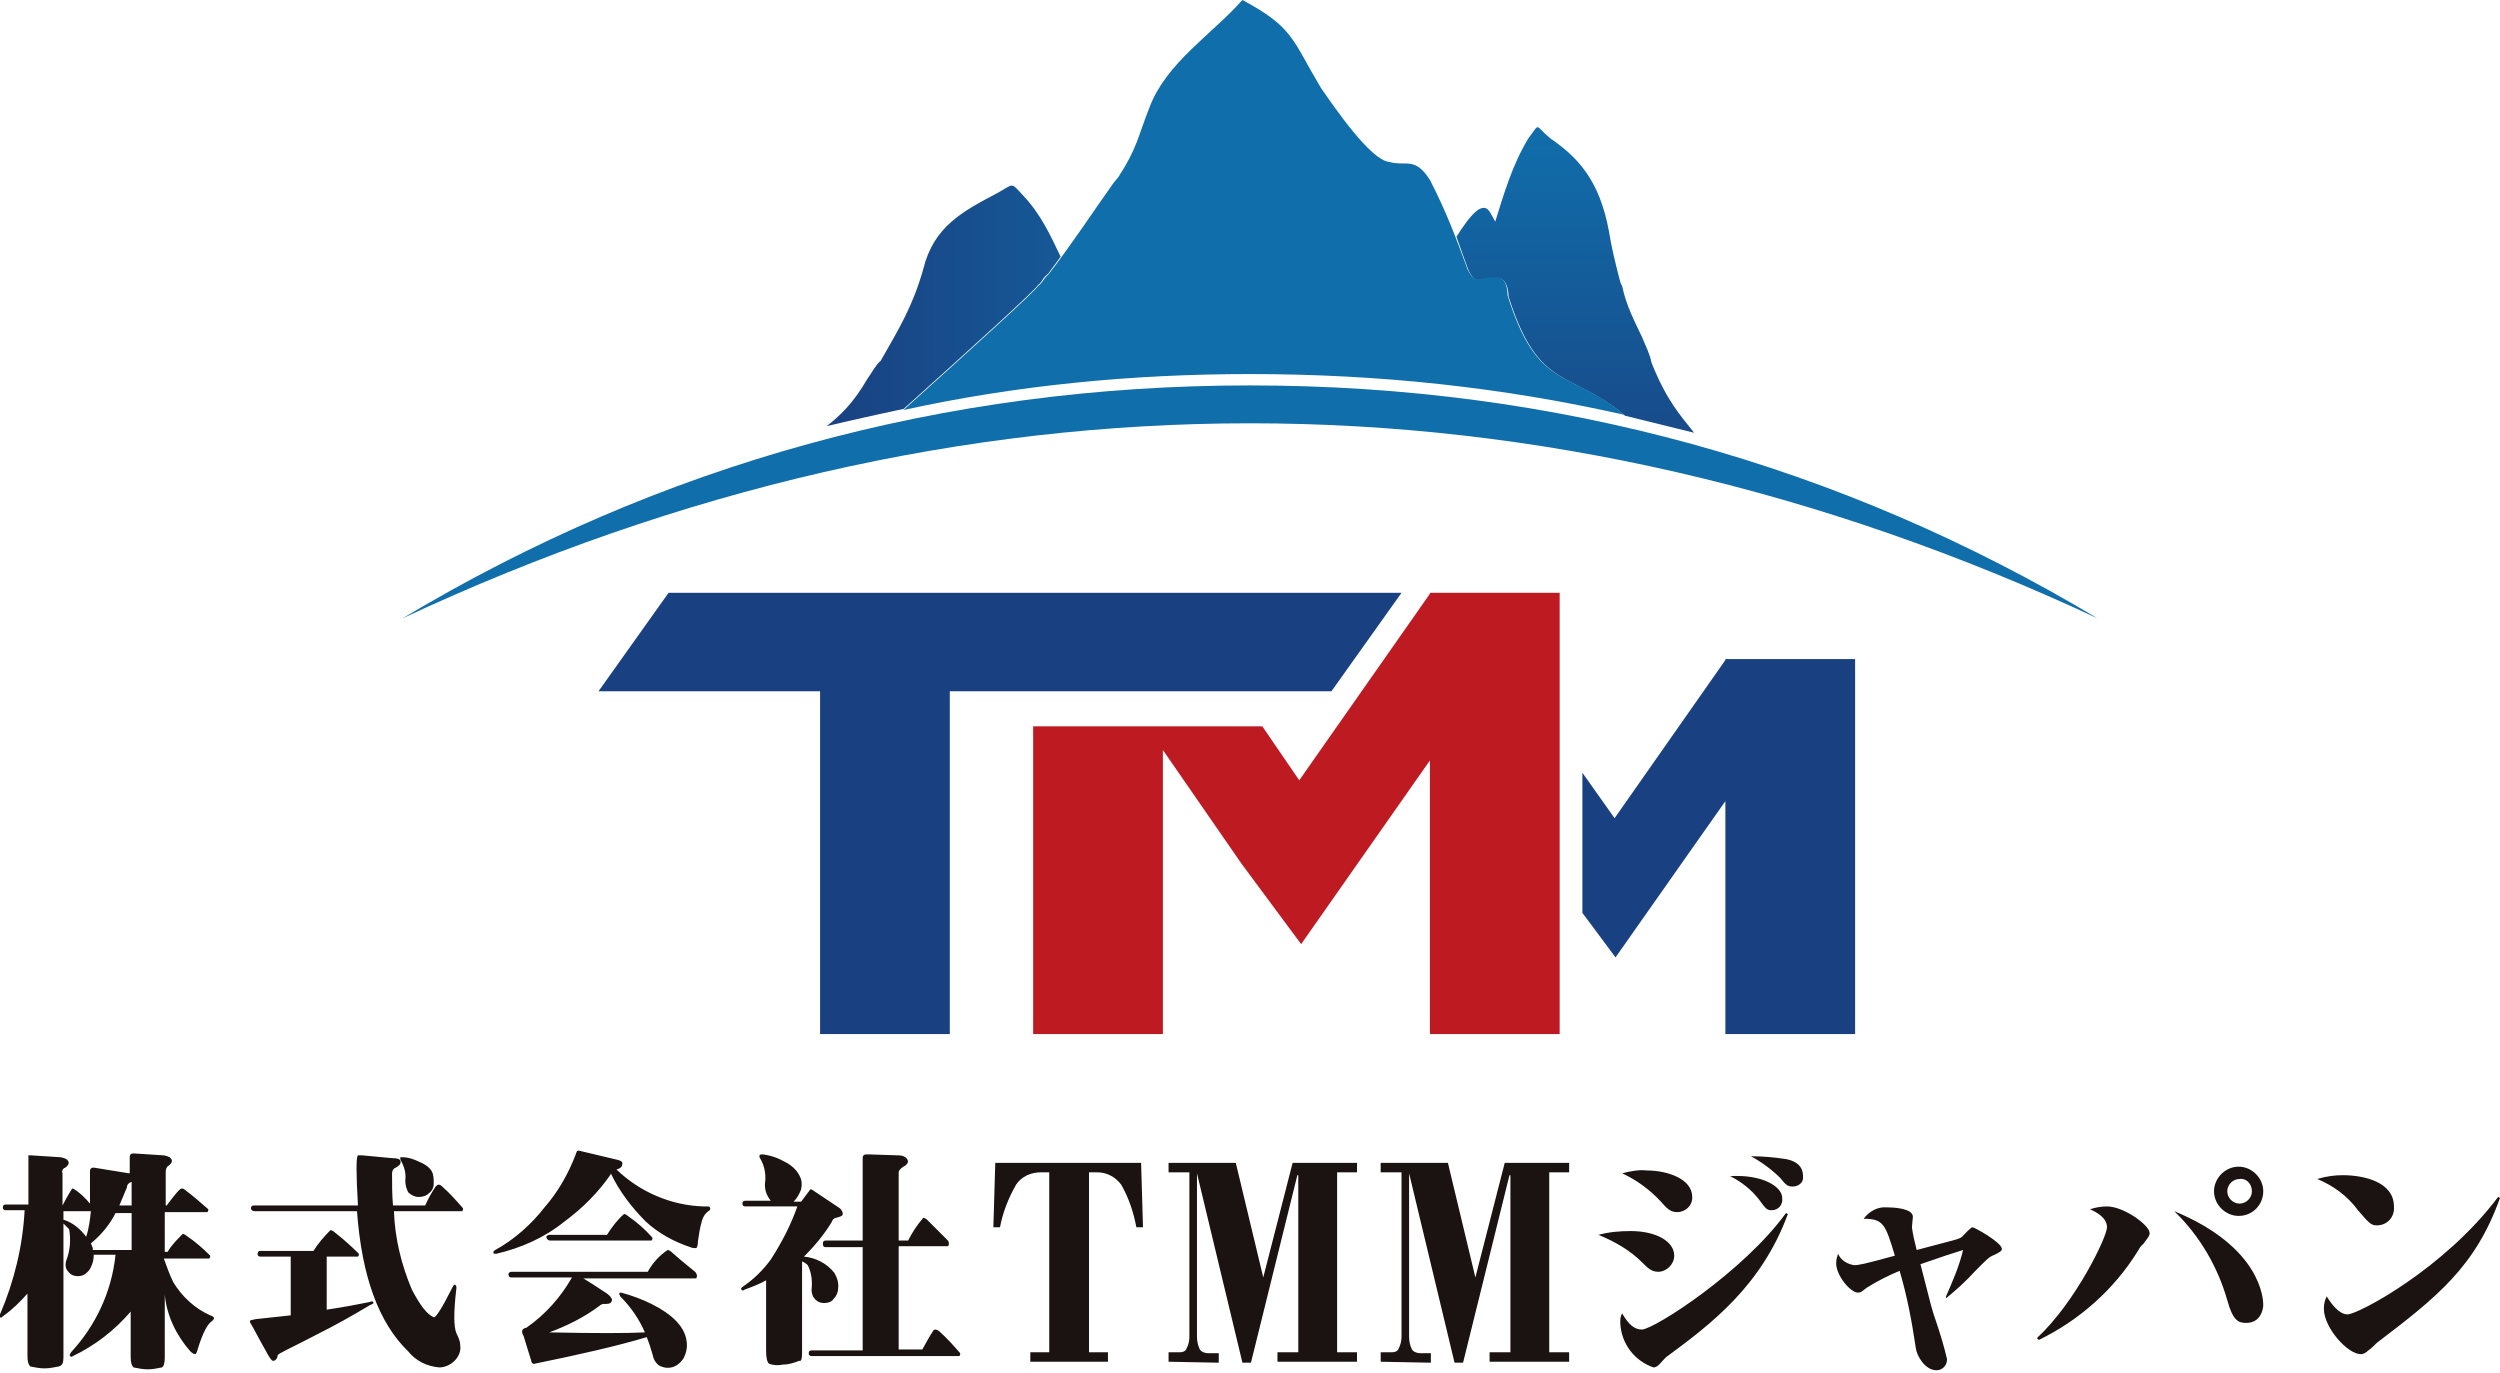
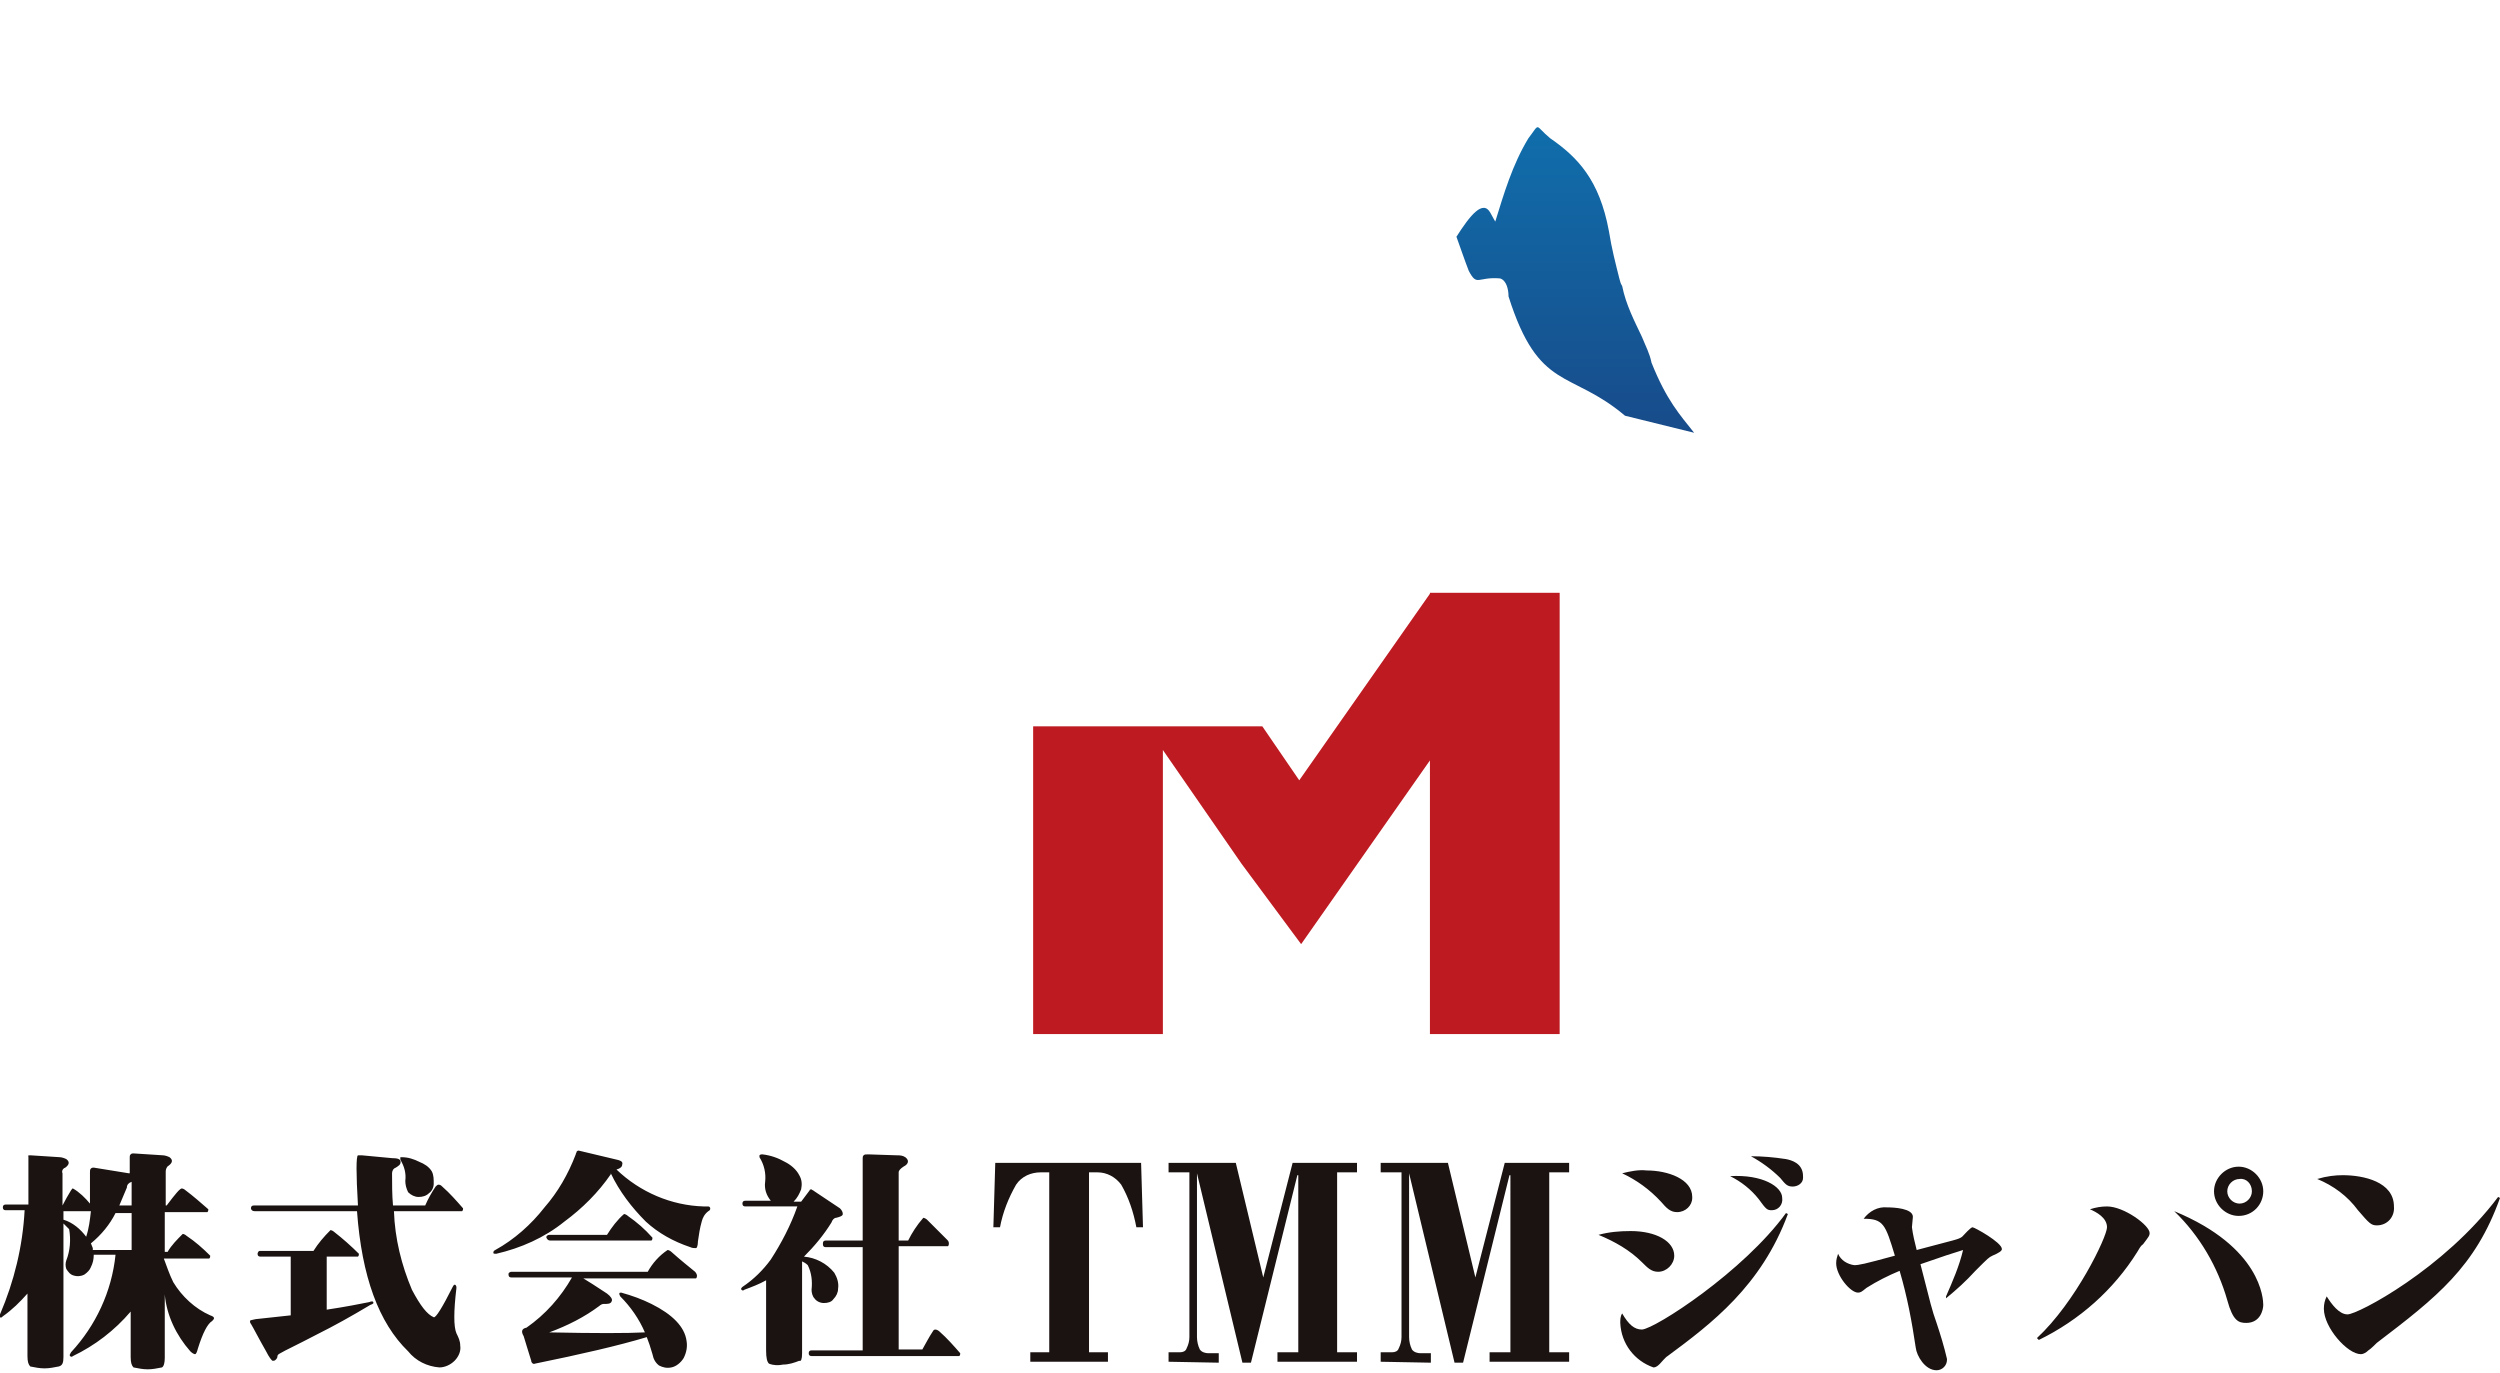
<svg xmlns="http://www.w3.org/2000/svg" version="1.1" id="レイヤー_1" x="0px" y="0px" viewBox="0 0 264 145" style="enable-background:new 0 0 264 145;" xml:space="preserve">
  <style type="text/css">
	.st0{fill-rule:evenodd;clip-rule:evenodd;fill:#1A1311;}
	.st1{fill:#106EAB;}
	.st2{fill:#194182;}
	.st3{fill:#BD1A21;}
	.st4{fill:url(#SVGID_1_);}
	.st5{fill:url(#SVGID_00000047738417234291702200000003649276278132195210_);}
</style>
  <g>
    <path class="st0" d="M108.8,143.8v-1h2v-19h-0.9c-1,0-2,0.4-2.6,1.3c-0.8,1.4-1.4,2.9-1.7,4.5h-0.7l0.2-6.8h15.4l0.2,6.8h-0.7   c-0.3-1.6-0.8-3.1-1.6-4.5c-0.6-0.8-1.5-1.3-2.5-1.3h-0.9v19h2v1L108.8,143.8z M123.4,143.8v-1h1.2c0.3,0,0.6-0.1,0.7-0.4   c0.2-0.4,0.3-0.8,0.3-1.2v-17.4h-2.2v-1h7.1l2.9,12.1l3.1-12.1h6.8v1h-2.1v19h2.1v1h-8.4v-1h2.2v-18.7H137l-4.9,19.8h-0.9l-4.8-20   v17.3c0,0.4,0.1,0.9,0.3,1.3c0.2,0.3,0.6,0.4,0.9,0.4h1.1v1L123.4,143.8z M145.8,143.8v-1h1.2c0.3,0,0.6-0.1,0.7-0.4   c0.2-0.4,0.3-0.8,0.3-1.2v-17.4h-2.2v-1h7.1l2.9,12.1l3.1-12.1h6.8v1h-2.1v19h2.1v1h-8.4v-1h2.2v-18.7h-0.1l-4.9,19.8h-0.9l-4.8-20   v17.3c0,0.4,0.1,0.9,0.3,1.3c0.2,0.3,0.6,0.4,0.9,0.4h1.1v1L145.8,143.8z" />
    <path class="st0" d="M6.7,143.3v-14.1c0.2,0.2,0.4,0.4,0.6,0.6c0.2,1.1,0.1,2.3-0.3,3.3c-0.1,0.3-0.1,0.6,0,0.9   c0.2,0.3,0.4,0.6,0.8,0.7c0.3,0.1,0.7,0.1,1.1-0.1c0.3-0.2,0.6-0.5,0.7-0.8c0.2-0.4,0.3-0.8,0.3-1.3h2.3c-0.4,3.9-2.1,7.5-4.7,10.3   c-0.1,0.2-0.2,0.3-0.1,0.4c0.1,0.1,0.2,0.1,0.3,0c2.3-1.1,4.4-2.7,6.1-4.7c0,0,0,0,0,0c0,0,0,0,0,0v4.8c0,0.6,0.1,0.9,0.3,1.1   c0.5,0.1,1,0.2,1.5,0.2c0.5,0,1-0.1,1.5-0.2c0.2-0.1,0.3-0.5,0.3-1v-6.7c0.2,2.2,1.2,4.3,2.7,6c0.2,0.2,0.4,0.3,0.5,0.3   c0.1,0,0.2-0.2,0.3-0.6c0.5-1.6,1-2.6,1.5-2.9c0.1-0.1,0.2-0.2,0.2-0.3c0-0.1-0.1-0.2-0.4-0.3c-1.6-0.7-3-2-3.9-3.5   c-0.4-0.8-0.7-1.7-1-2.5h4.7c0,0,0.1,0,0.1,0c0.1-0.1,0.1-0.2,0.1-0.3c-0.8-0.8-1.6-1.5-2.5-2.1c-0.1-0.1-0.3-0.2-0.4-0.2   c-0.6,0.6-1.2,1.2-1.6,1.9h-0.3V128h4.4c0,0,0,0,0.1,0c0.1-0.1,0.1-0.2,0.1-0.3c-0.8-0.7-1.6-1.4-2.4-2c-0.1-0.1-0.3-0.2-0.4-0.2   c-0.2,0-0.7,0.6-1.6,1.8h-0.1v-3.6c0-0.2,0.1-0.5,0.3-0.6c0.4-0.3,0.5-0.6,0.1-0.9c-0.2-0.1-0.5-0.2-0.7-0.2l-3.1-0.2   c-0.1,0-0.2,0-0.3,0.1c-0.1,0.1-0.1,0.2-0.1,0.3v1.7c0,0-0.1,0-0.1,0l-3.7-0.6c-0.1,0-0.2,0-0.3,0.1c-0.1,0.1-0.1,0.2-0.1,0.4   c0,1.1,0,2.2,0,3.3c-0.5-0.6-1.1-1.2-1.8-1.6c-0.1,0-0.1,0.1-0.2,0.2c-0.3,0.5-0.6,1-0.9,1.6v-3.4c-0.1-0.2,0-0.5,0.3-0.6   c0.4-0.3,0.5-0.6,0.1-0.9c-0.2-0.1-0.5-0.2-0.7-0.2l-3.1-0.2c-0.1,0-0.2,0-0.3,0.1C3,122,3,122.1,3,122.2v5H0.6   c-0.2,0-0.3,0.1-0.3,0.3c0,0.2,0.1,0.3,0.3,0.3h2c-0.2,3.8-1.1,7.5-2.6,11c-0.1,0.1-0.1,0.2,0,0.3c0.1,0.1,0.2,0,0.3-0.1   c1-0.7,1.8-1.5,2.6-2.4v6.6c0,0.6,0.1,0.9,0.3,1.1c0.5,0.1,1,0.2,1.5,0.2c0.5,0,1-0.1,1.5-0.2C6.6,144.2,6.7,143.9,6.7,143.3   L6.7,143.3z M9.8,131.9c0,0,0-0.1,0-0.1c-0.1-0.2-0.1-0.3-0.2-0.5c1.1-0.9,2-2,2.6-3.2h1.7v3.9H9.8z M13.4,125.4   c0-0.3,0.2-0.5,0.5-0.6v2.5h-1.3C12.8,126.8,13.1,126.1,13.4,125.4L13.4,125.4z M6.7,128.8v-0.9h2.9c-0.1,0.9-0.2,1.8-0.5,2.7   C8.5,129.8,7.7,129.1,6.7,128.8L6.7,128.8z M26.9,127.9h10.8c0.5,6.9,2.3,11.8,5.4,14.8c0.8,1,2,1.6,3.3,1.7c0.6,0,1.2-0.3,1.6-0.7   c0.4-0.4,0.7-1,0.6-1.6c0-0.5-0.2-0.9-0.4-1.3c-0.3-0.7-0.3-2.3,0-4.8c0-0.1,0-0.2-0.1-0.3c-0.1-0.1-0.2,0-0.3,0.2   c-1.1,2.2-1.8,3.3-2,3.2c-0.7-0.3-1.4-1.2-2.3-2.9c-1.1-2.6-1.8-5.4-1.9-8.3h7.1c0,0,0.1,0,0.1,0c0.1-0.1,0.1-0.2,0.1-0.3   c-0.7-0.8-1.4-1.6-2.2-2.3c-0.1-0.1-0.2-0.2-0.4-0.2c-0.1,0-0.2,0.1-0.3,0.2c-0.4,0.6-0.8,1.3-1.1,2h-3.4c-0.1-1.1-0.1-2.3-0.1-3.4   c0-0.2,0.1-0.5,0.4-0.6c0.3-0.2,0.5-0.3,0.5-0.6s-0.3-0.4-0.9-0.4l-3.2-0.3c-0.1,0-0.3,0-0.4,0c-0.2,0.1-0.2,1.9,0,5.3H26.8   c-0.2,0-0.3,0.1-0.3,0.3C26.5,127.7,26.6,127.9,26.9,127.9C26.8,127.9,26.8,127.9,26.9,127.9L26.9,127.9z M30.7,132.7h-3.2   c-0.2,0-0.3-0.1-0.3-0.3c0-0.1,0.1-0.3,0.2-0.3c0,0,0,0,0.1,0h5.6c0.5-0.8,1.1-1.5,1.8-2.2c0.1,0,0.3,0.1,0.4,0.2   c0.9,0.7,1.8,1.5,2.6,2.3c0,0.1,0,0.2-0.1,0.3c0,0-0.1,0-0.1,0h-3.2v5.6c2-0.3,3.5-0.6,4.5-0.8c0.2-0.1,0.4-0.1,0.4,0   c0.1,0.1,0,0.2-0.3,0.3c-2,1.2-3.8,2.2-5.6,3.1c-2.1,1.1-3.4,1.7-3.9,2c-0.2,0.1-0.3,0.2-0.3,0.3c0,0.2-0.1,0.3-0.2,0.4   c-0.1,0.1-0.2,0.1-0.3,0.1c-0.1,0-0.4-0.4-0.7-1c-0.8-1.4-1.3-2.4-1.6-2.9c-0.1-0.1-0.1-0.2-0.1-0.3c0-0.1,0.2-0.1,0.6-0.2   c0.8-0.1,2-0.2,3.7-0.4L30.7,132.7L30.7,132.7z M42.4,122.2c0.7,0,1.3,0.2,1.9,0.5c0.5,0.2,1,0.5,1.3,1c0.2,0.4,0.2,0.8,0.2,1.3   c0,0.4-0.2,0.8-0.5,1c-0.3,0.3-0.7,0.4-1.1,0.4c-0.4,0-0.8-0.2-1.1-0.5c-0.2-0.4-0.3-0.8-0.3-1.2c0.1-0.8-0.1-1.5-0.5-2.2   c0-0.1-0.1-0.1,0-0.2C42.2,122.2,42.3,122.2,42.4,122.2L42.4,122.2z M58.1,131h10.6c0,0,0.1,0,0.1,0c0.1-0.1,0.1-0.2,0.1-0.3   c-0.8-0.9-1.6-1.6-2.6-2.3c-0.1-0.1-0.3-0.2-0.4-0.2c-0.7,0.6-1.3,1.4-1.8,2.2h-6.1c-0.1,0-0.3,0.1-0.3,0.2c0,0,0,0,0,0.1   C57.8,130.9,57.9,131,58.1,131L58.1,131z M52.4,132.4c-0.2,0-0.3,0-0.3-0.1s0-0.2,0.2-0.3c2-1.1,3.8-2.7,5.2-4.5   c1.4-1.6,2.5-3.5,3.3-5.6c0-0.1,0.1-0.2,0.1-0.3c0,0,0.1-0.1,0.2-0.1l4.2,1c0.3,0.1,0.5,0.2,0.4,0.5c0,0.2-0.2,0.4-0.6,0.5   c2.5,2.4,5.8,3.8,9.2,3.9c0.2,0,0.4,0,0.5,0c0.1,0,0.2,0.1,0.2,0.2c0,0.1,0,0.2-0.2,0.3c-0.4,0.3-0.6,0.7-0.7,1.1   c-0.2,0.7-0.3,1.4-0.4,2.1c0,0.4-0.1,0.7-0.2,0.7c-0.2,0-0.4,0-0.6-0.1c-1.8-0.6-3.4-1.5-4.7-2.7c-1.5-1.5-2.8-3.2-3.7-5.1   c0,0,0,0,0,0.1c-1.3,1.9-3,3.6-4.9,5C57.5,130.7,55,131.8,52.4,132.4L52.4,132.4z M68.4,134.3H54c-0.1,0-0.3,0.1-0.3,0.2   c0,0,0,0,0,0.1c0,0.2,0.1,0.3,0.3,0.3h6.4c-1.2,2.1-2.8,3.9-4.8,5.3c-0.5,0.1-0.6,0.4-0.3,0.9c0.2,0.7,0.5,1.6,0.8,2.6   c0,0.2,0.2,0.4,0.4,0.3c0,0,0,0,0,0c4.9-1,8.8-1.9,11.8-2.8c0.2,0.5,0.4,1.1,0.6,1.8c0.1,0.5,0.3,0.9,0.7,1.2   c0.4,0.2,0.8,0.3,1.3,0.2c0.5-0.1,1-0.5,1.3-1c0.3-0.6,0.4-1.2,0.3-1.8c-0.2-1.5-1.5-2.8-3.7-3.9c-1-0.5-2.1-0.9-3.2-1.2   c-0.1,0-0.2,0-0.2,0.1c0,0.1,0,0.1,0.1,0.3c1.1,1.1,2,2.4,2.6,3.8c-1.9,0.1-5.3,0.1-10.1,0c1.9-0.7,3.7-1.6,5.3-2.8   c0.1-0.1,0.3-0.2,0.4-0.2c0.5,0,0.8,0,0.9-0.3c0.1-0.2-0.1-0.5-0.5-0.8c-1.2-0.8-2-1.3-2.5-1.6h11.8c0,0,0.1,0,0.1,0   c0.1-0.1,0.1-0.2,0.1-0.3c0-0.1-0.1-0.3-0.2-0.4c-0.6-0.5-1.5-1.2-2.5-2.1c-0.1-0.1-0.3-0.2-0.4-0.2   C69.6,132.6,68.9,133.4,68.4,134.3L68.4,134.3z M84.7,142.9v-9.7c0.2,0.1,0.4,0.2,0.6,0.4c0.4,0.8,0.5,1.7,0.4,2.6   c0,0.3,0.1,0.7,0.3,0.9c0.2,0.3,0.6,0.5,1,0.5c0.4,0,0.8-0.1,1-0.4c0.3-0.3,0.5-0.7,0.5-1.1c0.1-0.6-0.1-1.2-0.4-1.7   c-0.8-1-2-1.6-3.2-1.7c1.1-1.1,2.1-2.3,2.9-3.6c0.1-0.3,0.3-0.5,0.5-0.5c0.4-0.1,0.7-0.2,0.7-0.4c0-0.2-0.1-0.4-0.3-0.6l-2.7-1.8   c-0.1-0.1-0.2-0.1-0.3-0.2c-0.1,0-0.2,0-0.2,0.1l-0.9,1.2h-0.8c0.4-0.4,0.6-0.8,0.8-1.3c0.1-0.5,0.1-1-0.2-1.5   c-0.3-0.6-0.9-1.1-1.5-1.4c-0.7-0.4-1.5-0.7-2.4-0.8c-0.1,0-0.2,0-0.3,0.1c0,0.1,0,0.2,0,0.2c0.5,0.8,0.7,1.7,0.6,2.6   c-0.1,0.7,0.1,1.4,0.6,2h-2.7c-0.2,0-0.3,0.1-0.3,0.3c0,0.2,0.1,0.3,0.3,0.3c0.1,0,0.2,0,0.3,0h5.2c-0.7,2-1.7,3.9-2.8,5.6   c-0.8,1.1-1.8,2.1-3,2.9c-0.1,0.1-0.2,0.2-0.1,0.3c0.1,0.1,0.2,0.1,0.3,0c0.8-0.3,1.6-0.6,2.3-1v7.4c0,0.8,0.1,1.2,0.3,1.4   c0.5,0.2,1,0.2,1.5,0.1c0.6,0,1.2-0.2,1.7-0.4C84.6,143.8,84.7,143.5,84.7,142.9L84.7,142.9z M85.7,143.2c-0.2,0-0.3-0.1-0.3-0.3   c0-0.2,0.1-0.3,0.3-0.3h5.4v-10.9h-3.9c-0.2,0-0.3-0.1-0.3-0.3c0,0,0,0,0-0.1c0-0.2,0.1-0.3,0.3-0.3h3.9v-8.7c0-0.1,0-0.2,0.1-0.3   c0.1-0.1,0.2-0.1,0.5-0.1l3,0.1c0.3,0,0.6,0,0.9,0.2c0.4,0.3,0.4,0.7-0.2,1c-0.3,0.2-0.5,0.4-0.5,0.6v7.2h1   c0.4-0.8,0.9-1.6,1.6-2.4c0.1,0,0.3,0.1,0.4,0.2c0.9,0.9,1.6,1.6,2.1,2.1c0.1,0.1,0.2,0.2,0.2,0.4c0,0.1,0,0.2-0.1,0.3   c0,0-0.1,0-0.1,0h-5.1v10.9h2.5c0.4-0.7,0.7-1.3,1.1-1.9c0.1-0.2,0.2-0.2,0.3-0.2c0.1,0,0.3,0.1,0.4,0.2c0.8,0.7,1.5,1.5,2.2,2.3   c0,0.1,0,0.2-0.1,0.3c0,0-0.1,0-0.1,0L85.7,143.2L85.7,143.2z" />
    <path class="st0" d="M171.3,123.9c1.5,0.7,2.9,1.7,4.1,3c0.6,0.7,1,1.1,1.7,1.1c0.9,0,1.6-0.7,1.6-1.5c0,0,0-0.1,0-0.1   c0-1.9-2.6-2.8-4.8-2.8C173,123.5,172.1,123.7,171.3,123.9L171.3,123.9z M168.8,130.4c1.7,0.7,3.3,1.6,4.6,2.9c0.6,0.6,1,1,1.7,1   c0.9,0,1.7-0.8,1.7-1.7c0-1.5-1.9-2.6-4.6-2.6C171,130,169.9,130.1,168.8,130.4L168.8,130.4z M184.9,122.1c1.1,0.6,2.2,1.4,3.1,2.3   c0.5,0.6,0.7,0.9,1.3,0.9c0.6,0,1.1-0.4,1.1-0.9c0-0.1,0-0.2,0-0.2c0-1.4-1.3-1.7-1.8-1.8C187.3,122.2,186.1,122.1,184.9,122.1z    M188.6,128.1l0.2,0.1c-2.8,7.6-8.1,11.6-12.7,15c-0.2,0.1-0.7,0.7-0.8,0.8c-0.2,0.2-0.4,0.4-0.7,0.4c-2-0.7-3.4-2.5-3.5-4.7   c0-0.3,0-0.7,0.2-1c0.7,1.2,1.3,1.7,2.1,1.7C174.8,140.3,184.1,134.3,188.6,128.1L188.6,128.1z M182.7,124.2   c3.4-0.2,5.5,1.1,5.5,2.3c0.1,0.7-0.4,1.3-1.1,1.3c0,0,0,0,0,0c-0.5,0-0.6-0.1-1.4-1.2C184.9,125.6,183.9,124.8,182.7,124.2   L182.7,124.2z M205.5,137.1c1.1-0.9,2.1-1.8,3.1-2.9c1.4-1.4,1.4-1.4,1.8-1.6c0.7-0.3,1-0.5,1-0.7c0-0.7-2.9-2.3-3.1-2.3   c-0.2,0-0.9,0.8-1.1,1c-0.4,0.3-0.7,0.3-4.8,1.4c-0.2-0.8-0.4-1.6-0.5-2.4c0-0.2,0.1-0.9,0.1-1.1c0-0.9-2-1-2.7-1   c-1-0.1-1.9,0.4-2.5,1.2c2.1,0,2.3,0.6,3.3,3.9c-3.3,0.9-3.8,1-4.3,1c-0.7-0.1-1.4-0.5-1.7-1.2c-0.1,0.3-0.2,0.6-0.2,1   c0,1.3,1.5,3.1,2.3,3.1c0.3,0,0.4-0.1,0.9-0.5c1.1-0.7,2.3-1.3,3.5-1.8c0.8,2.7,1.3,5.4,1.7,8.1c0.1,0.9,1,2.4,2.2,2.4   c0.6,0,1.1-0.5,1.1-1.1c0,0,0-0.1,0-0.1c-0.3-1.3-0.7-2.6-1.1-3.8c-0.5-1.4-0.6-1.9-1.7-6.2c2.6-0.9,3.2-1.1,4.5-1.5   c-0.4,1.7-1.1,3.3-1.8,4.9L205.5,137.1L205.5,137.1z M239,125.8c0-1.4-1.2-2.6-2.6-2.6c-1.4,0-2.6,1.2-2.6,2.6s1.2,2.6,2.6,2.6h0   C237.9,128.4,239,127.2,239,125.8C239,125.8,239,125.8,239,125.8z M237.8,125.8c0,0.7-0.6,1.3-1.3,1.3s-1.3-0.6-1.3-1.3   s0.6-1.3,1.3-1.3C237.2,124.4,237.8,125,237.8,125.8C237.8,125.8,237.8,125.8,237.8,125.8z M215.3,141.5c4.3-2.1,7.9-5.3,10.4-9.3   c0.2-0.3,0.3-0.6,0.6-0.8c0.6-0.8,0.7-0.9,0.7-1.2c0-0.8-2.7-2.8-4.5-2.8c-0.6,0-1.2,0.1-1.8,0.3c0.7,0.3,1.8,0.9,1.8,1.9   s-3.3,7.9-7.4,11.7L215.3,141.5L215.3,141.5z M229.6,127.9c9.2,3.8,9.4,9.3,9.4,9.9c0,0.5-0.3,1.9-1.8,1.9c-0.8,0-1.4-0.2-2-2.4   C234.2,133.8,232.3,130.5,229.6,127.9L229.6,127.9z M244.7,124.5c1.7,0.7,3.2,1.8,4.3,3.3c1.2,1.4,1.4,1.6,2,1.6   c1.1,0,1.9-0.9,1.8-2c0-2.6-3.2-3.3-5.4-3.3C246.6,124.1,245.7,124.2,244.7,124.5L244.7,124.5z M263.8,126.4l0.2,0.1   c-2.6,7.3-6.7,10.5-13,15.3c-0.1,0.1-0.7,0.7-0.9,0.8c-0.2,0.2-0.5,0.4-0.8,0.4c-1.4,0-3.9-2.8-3.9-4.8c0-0.5,0.1-0.9,0.3-1.3   c0.5,0.8,1.3,1.9,2.2,1.9C249,138.8,258.1,134,263.8,126.4L263.8,126.4z" />
  </g>
  <g>
    <g>
-       <path class="st1" d="M132,44.7c30.1,0,60.2,6.9,89.5,20.6C194.3,49,164.3,40.7,132,40.7c-32.3,0-62.3,8.3-89.5,24.6    C71.8,51.6,101.9,44.7,132,44.7z" />
-     </g>
+       </g>
    <g>
-       <polygon class="st2" points="148,62.6 70.6,62.6 63.2,73 86.6,73 86.6,109.2 100.3,109.2 100.3,73 140.6,73   " />
      <polygon class="st3" points="151,62.6 151,62.7 137.2,82.4 133.3,76.7 109.1,76.7 109.1,109.2 122.8,109.2 122.8,79.2 131.1,91.2     137.4,99.7 151,80.3 151,109.2 164.7,109.2 164.7,62.6   " />
-       <polygon class="st2" points="182.2,69.6 182.2,69.7 170.5,86.4 167.1,81.6 167.1,96.4 170.6,101.1 182.2,84.6 182.2,109.2     195.9,109.2 195.9,69.6   " />
    </g>
    <g>
      <linearGradient id="SVGID_1_" gradientUnits="userSpaceOnUse" x1="166.313" y1="45.695" x2="166.313" y2="13.433">
        <stop offset="0" style="stop-color:#184B8A" />
        <stop offset="1" style="stop-color:#106EAB" />
      </linearGradient>
      <path class="st4" d="M178.9,45.7c-1.5-1.9-2.9-3.4-4.5-7.4c-0.2-1-0.6-1.7-1-2.7c-0.8-1.7-1.7-3.4-2.1-5.4    c-0.2-0.3-0.2-0.5-0.3-0.8c-0.4-1.6-0.8-3.1-1.1-5c-1-5.4-3.3-7.8-6.2-9.8c-1.7-1.4-1-1.7-2.3,0c-1.7,2.8-2.6,5.9-3.5,8.8    c-0.1-0.2-0.3-0.5-0.5-0.9c-0.8-1.5-2.2,0.3-3.6,2.5c0.4,1.1,0.8,2.3,1.3,3.6c0.9,1.7,0.9,0.6,3.3,0.8c0.7,0.2,0.9,1.2,0.9,1.9    c3.2,10.1,6.5,7.7,12.3,12.6" />
    </g>
    <g>
      <linearGradient id="SVGID_00000165207578321512152790000005188721819353881494_" gradientUnits="userSpaceOnUse" x1="87.278" y1="32.39" x2="112.048" y2="32.39">
        <stop offset="0" style="stop-color:#194182" />
        <stop offset="1" style="stop-color:#165896" />
      </linearGradient>
-       <path style="fill:url(#SVGID_00000165207578321512152790000005188721819353881494_);" d="M95.4,43.2c6.9-6.2,14.3-12.9,14.2-13.1    c0.4-0.2,0.5-0.8,1.1-1.2c0.4-0.6,0.9-1.2,1.3-1.8c-1.1-2.3-2.1-4.5-4-6.5c-1.3-1.4-0.9-1.2-2.7-0.2c-3.6,1.9-6.7,3.5-7.8,8    c-1.1,3.9-2.5,6.2-4.5,9.7c-0.5,0.4-0.9,1.2-1.4,1.9c-1.5,2.6-2.9,3.9-4.3,5C90.2,44.3,95.7,43.1,95.4,43.2z" />
    </g>
    <g>
-       <path class="st1" d="M132,39.5c13.6,0,26.7,1.4,39.5,4.3c-5.8-4.9-9.1-2.4-12.3-12.6c0-0.8-0.2-1.7-0.9-1.9    c-2.3-0.2-2.3,1-3.3-0.8c-1.3-3.5-2.2-6-4-9.5c-1.6-2.5-2.5-1.4-4.3-1.9c-2-0.2-5.8-5.8-7.2-7.8c-3.1-5.2-2.9-6.4-8.3-9.3    c-3.3,3.7-8,6.6-9.8,11.3c-1.3,3.3-1.3,4.3-3.3,7.4l-0.5,0.6c-2.2,3.1-4.5,6.6-6.9,9.7c-0.5,0.4-0.7,1-1.1,1.2    c0.1,0.2-7.3,6.9-14.2,13.1C107.2,40.7,119.5,39.5,132,39.5z" />
-     </g>
+       </g>
  </g>
</svg>